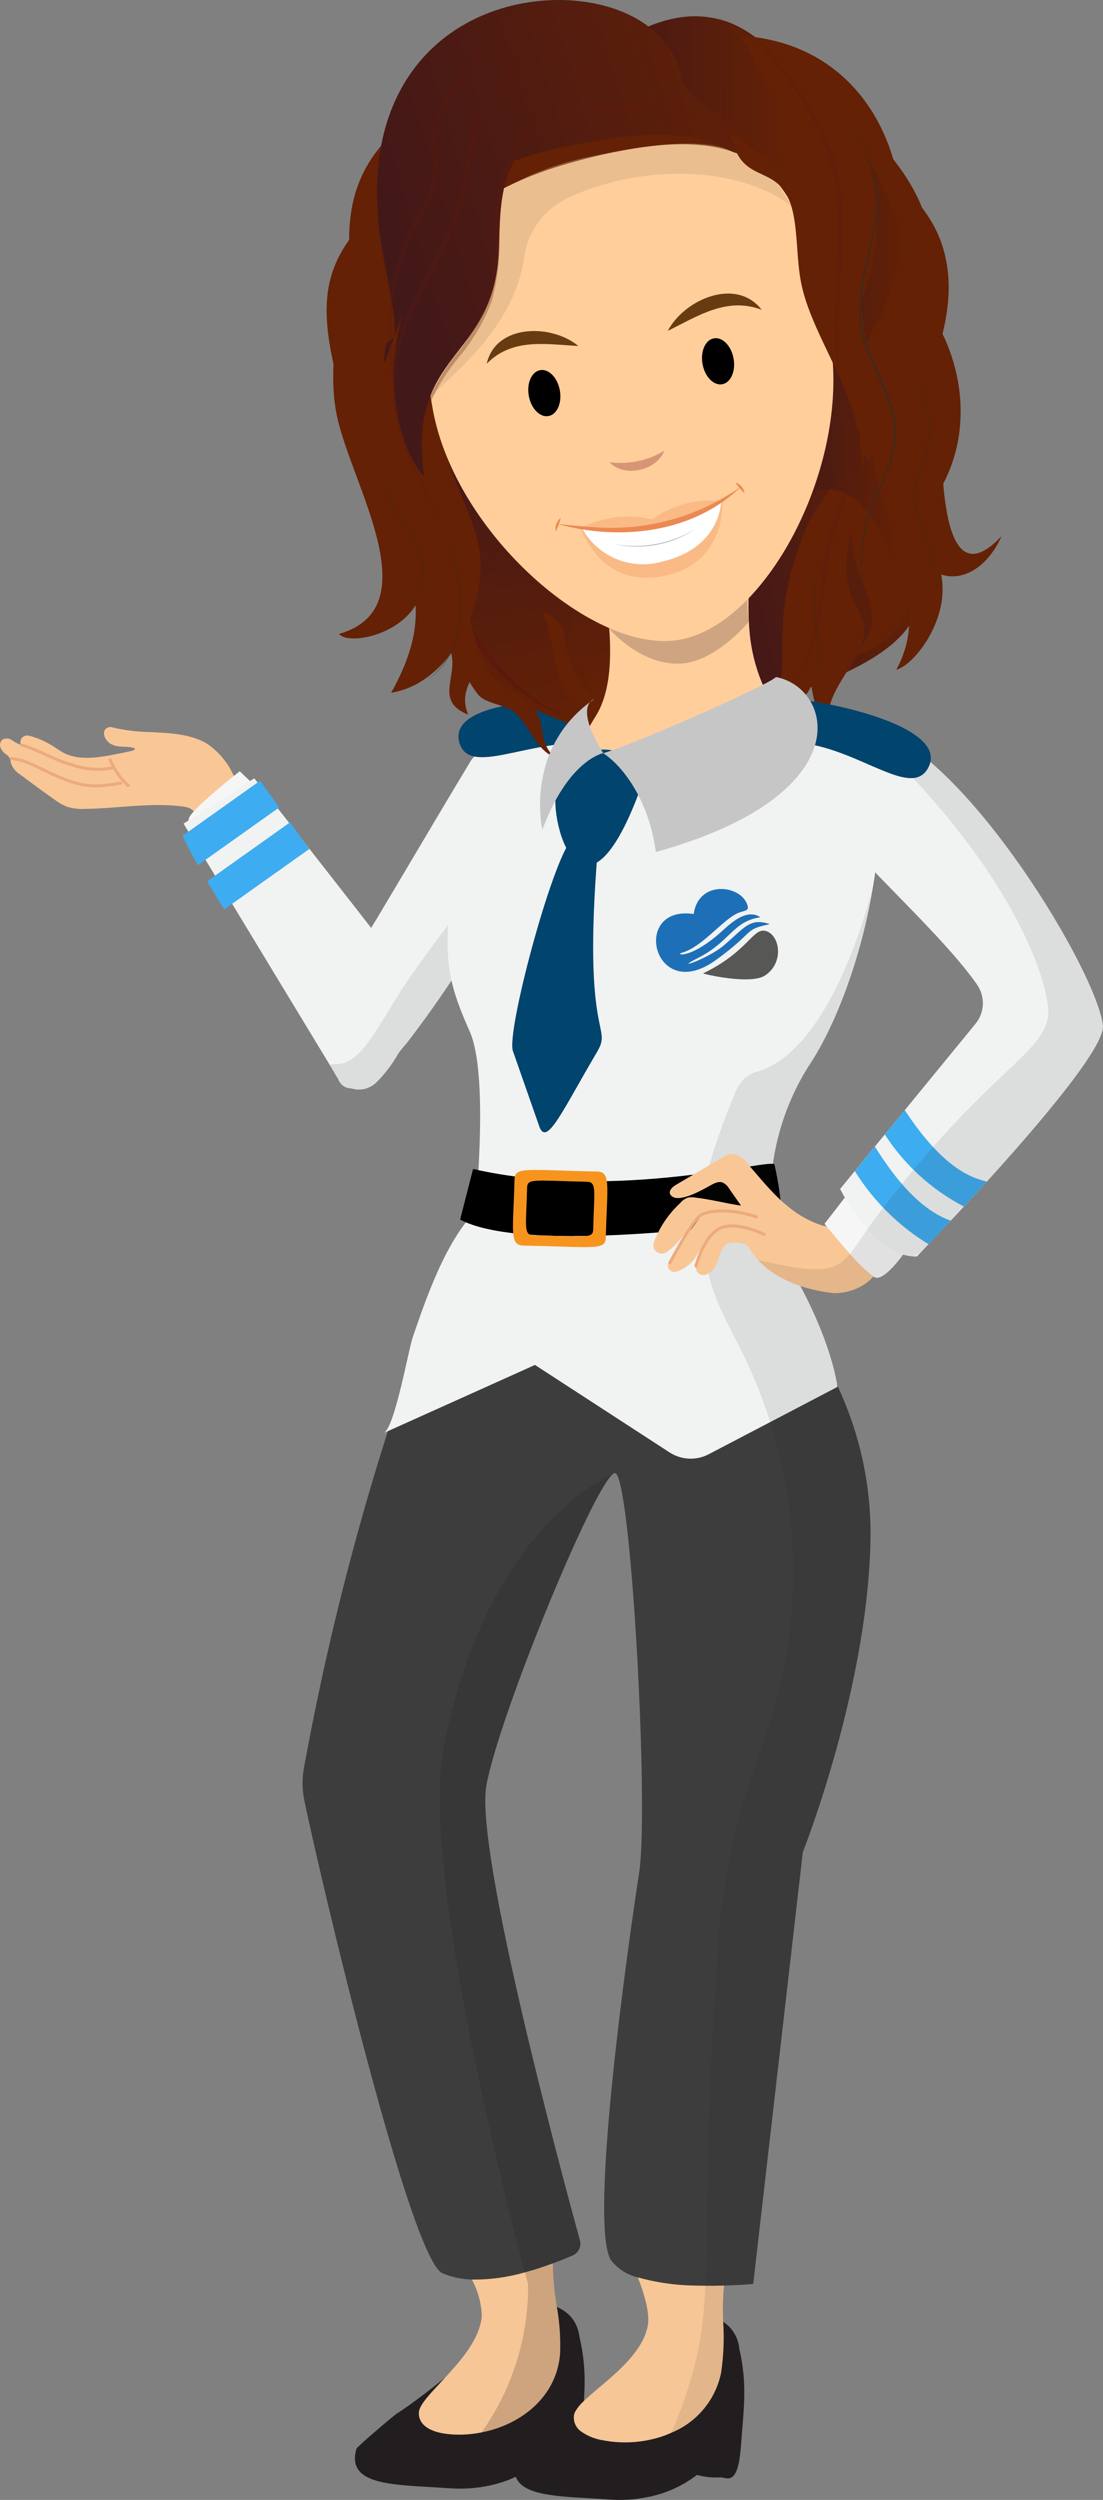
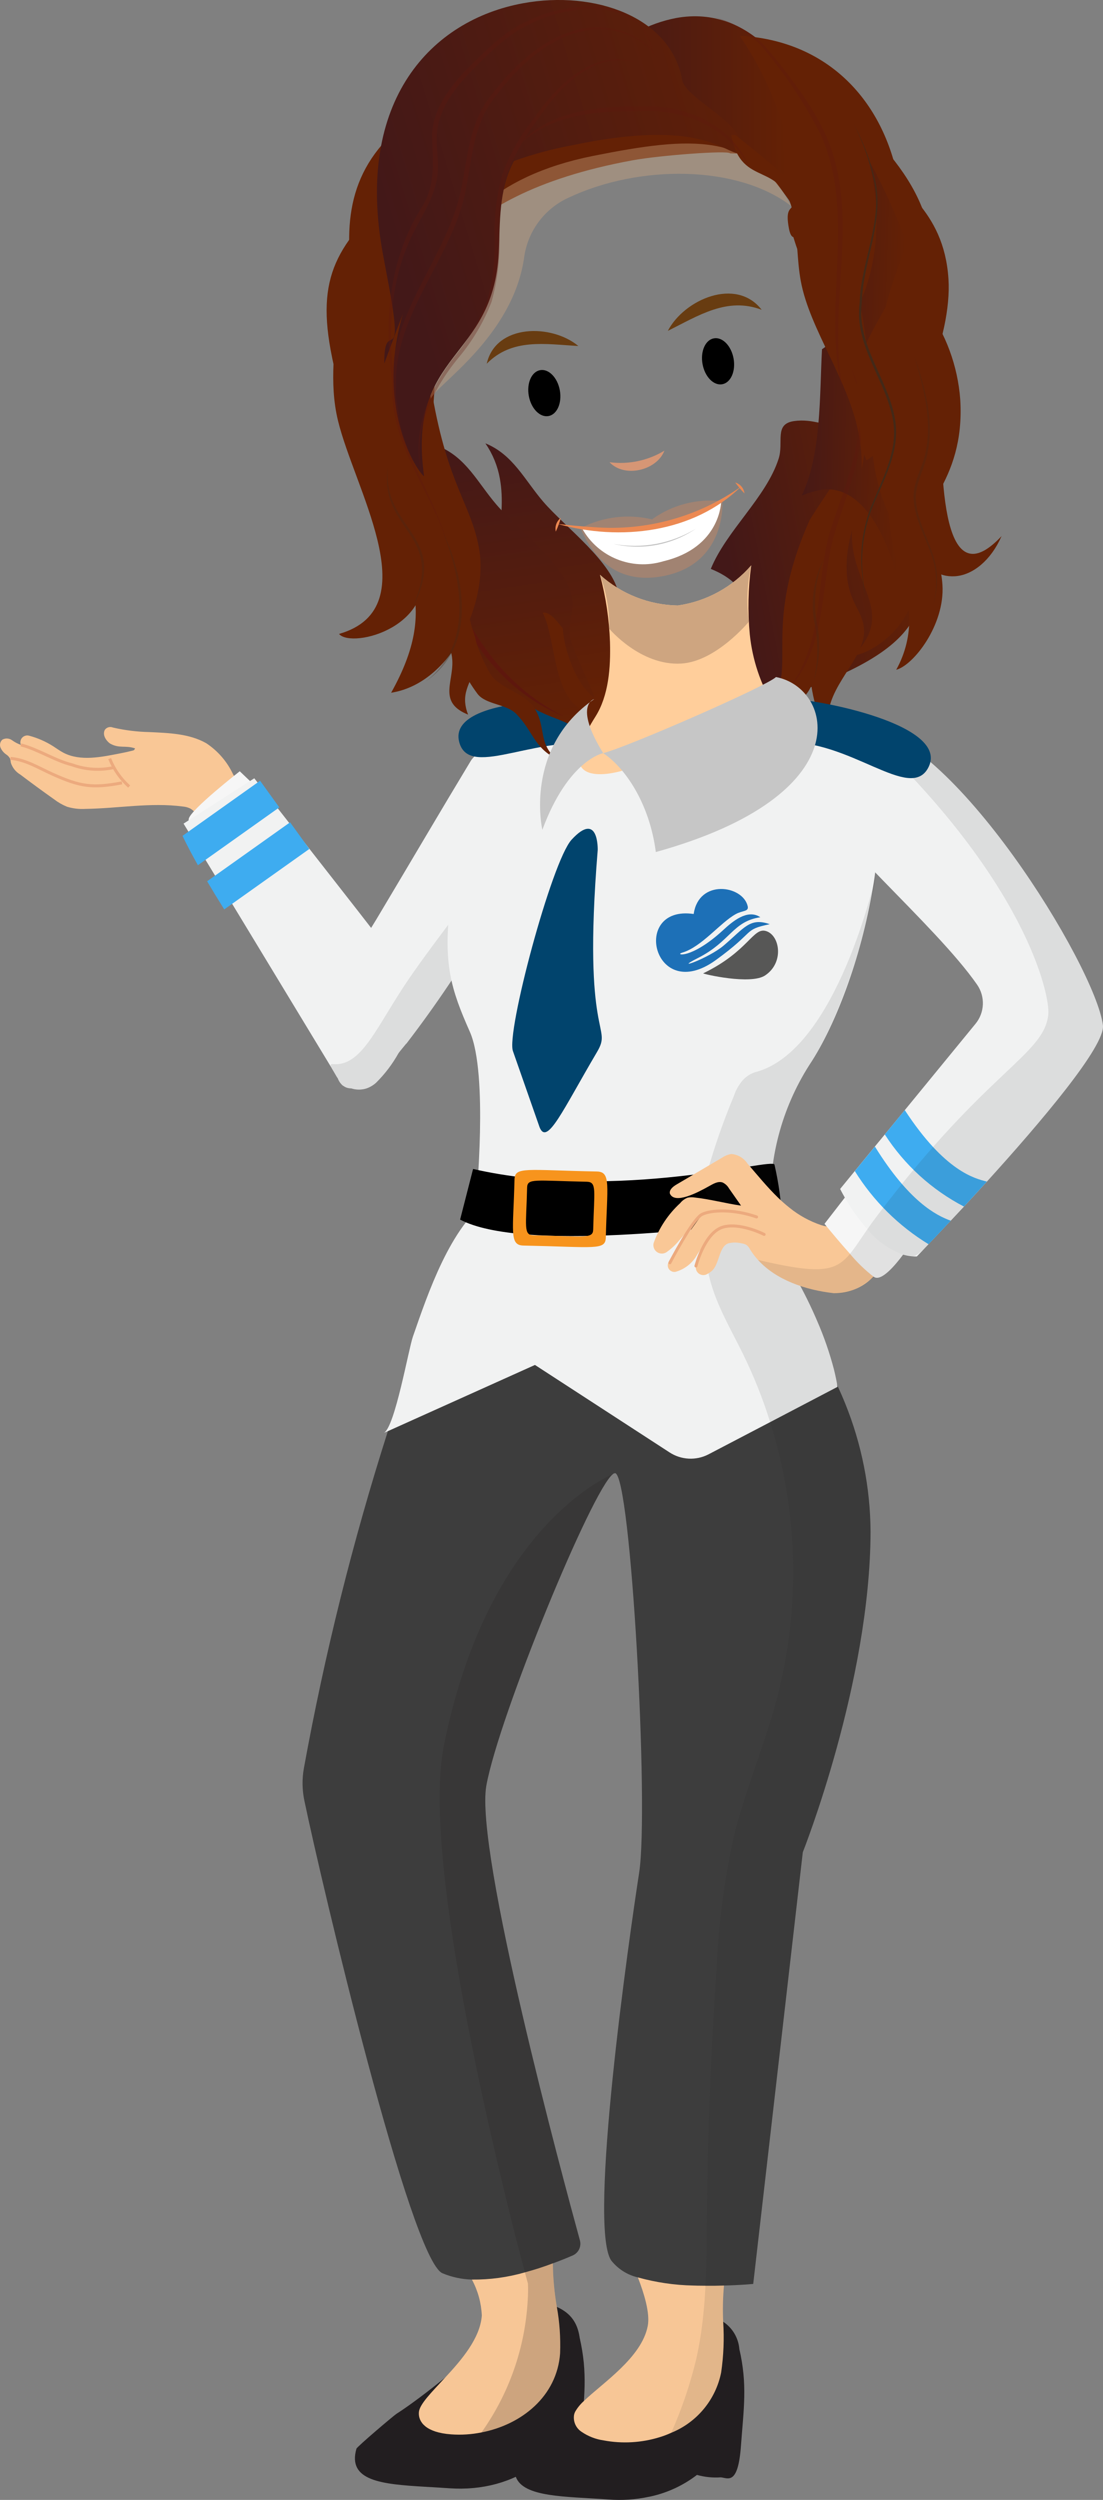
<svg xmlns="http://www.w3.org/2000/svg" version="1.1" id="Layer_1" x="0px" y="0px" viewBox="0 0 119.082 269.784" style="enable-background:new 0 0 119.082 269.784;">
  <rect x="0" y="0" width="119.082" height="269.784" fill="#808080" stroke="none" />
  <style type="text/css">
	.st0{fill:#221E20;}
	.st1{fill:#F7C696;}
	.st2{fill:#3D3D3D;}
	.st3{fill:#F1F2F2;}
	.st4{opacity:0.1;fill:#231F20;enable-background:new    ;}
	.st5{opacity:0.2;fill:#231F20;enable-background:new    ;}
	.st6{fill:#F9C796;}
	.st7{fill:#F6F6F6;}
	.st8{fill:none;stroke:#ECAA7E;stroke-width:0.322;stroke-miterlimit:10;}
	.st9{fill:#3EACF0;}
	.st10{fill:#F7941D;}
	.st11{fill:#01446D;}
	.st12{fill:#0070BF;}
	.st13{fill:url(#SVGID_1_);}
	.st14{fill:url(#SVGID_00000036970920934321523040000014363418506403318681_);}
	.st15{fill:url(#SVGID_00000072970657065025260520000001565301132710449844_);}
	.st16{fill:#5E170D;}
	.st17{fill:#642105;}
	.st18{opacity:0.3;}
	.st19{fill:#432918;}
	.st20{fill:#FFCE9B;}
	.st21{fill:#CEA580;}
	.st22{fill:url(#SVGID_00000034071618266842808470000008330510642304529066_);}
	.st23{fill:url(#SVGID_00000152986028592095570870000013257426906409710241_);}
	.st24{opacity:0.4;fill:#CEA580;enable-background:new    ;}
	.st25{fill:#D69675;}
	.st26{opacity:0.3;fill:#EC8952;enable-background:new    ;}
	.st27{fill:#FFFFFF;}
	.st28{fill:#EC8952;}
	.st29{fill:#C4C4C4;}
	.st30{fill:#683C11;}
	.st31{fill:url(#SVGID_00000159442805477864682360000008571998263749847717_);}
	.st32{fill:#C6C6C6;}
	.st33{fill:#1D70B7;}
	.st34{fill:#575756;}
	.st35{fill:none;stroke:#ECAA7E;stroke-width:0.322;stroke-linecap:round;stroke-linejoin:round;}
</style>
  <g>
    <g id="Layer_1_00000059293012591655633740000010023837974590485897_">
      <path class="st0" d="M45.86,268.363c0.844,0.046,1.733,0.096,2.621,0.16&#13;&#10;   c7.088,0.514,13.411-3.595,13.975-11.379c0.278-3.833,0.776-6.802-2.337-8.188&#13;&#10;   c-1.003-0.407-2.066-0.65-3.146-0.719c-0.162-0.027-0.339-0.039-0.517-0.052&#13;&#10;   c-3.522-0.255-2.536,2.553-6.079,6.09c-0.177,0.181-0.264,0.561-0.412,0.759&#13;&#10;   c-0.555,0.466-1.219,1.012-1.929,1.571c-1.707,1.379-3.691,2.901-5.236,3.89&#13;&#10;   c-0.28,0.173-4.258,3.544-4.319,3.763C37.485,267.742,41.223,268.087,45.86,268.363z" />
      <path class="st0" d="M62.574,252.254c0.905,3.899,0.475,6.486,0.184,10.49&#13;&#10;   c-0.315,4.351-1.438,3.451-2.182,3.397c-0.865,0.06-1.734-0.03-2.569-0.267&#13;&#10;   c-1.795-0.93,3.491-5.992,3.911-11.792C61.998,252.99,62.528,253.349,62.574,252.254z" />
      <path class="st0" d="M79.691,258.36c-0.147,3.414-1.769,6.596-4.444,8.722&#13;&#10;   c-1.456,1.12-3.138,1.909-4.93,2.311c-0.088,0.018-0.176,0.043-0.27,0.055&#13;&#10;   c-1.423,0.305-2.882,0.403-4.333,0.291c-4.689-0.34-9.213-0.217-10.027-2.45&#13;&#10;   c-0.183-0.597-0.172-1.236,0.034-1.826c0.879-0.878,1.806-1.708,2.775-2.486&#13;&#10;   c0.771-0.661,1.44-1.205,1.55-1.278c0.538-0.344,1.136-0.758,1.749-1.201&#13;&#10;   c0.098-0.073,0.196-0.147,0.294-0.22c0.306-0.219,0.607-0.45,0.921-0.687&#13;&#10;   c1.523-1.156,3.059-2.41,4.19-3.341c0.157-0.205,0.227-0.577,0.413-0.761&#13;&#10;   c3.543-3.536,2.561-6.35,6.076-6.095c0.35,0.025,0.669,0.061,0.981,0.102&#13;&#10;   c0.426,0.052,0.85,0.126,1.269,0.222c0.757,0.152,1.481,0.436,2.138,0.841&#13;&#10;   c0.994,0.654,1.635,1.727,1.741,2.912C79.935,255.1,79.893,256.738,79.691,258.36z" />
      <path class="st0" d="M75.244,267.084c0.835,0.235,1.704,0.324,2.569,0.263&#13;&#10;   c0.743,0.054,1.866,0.955,2.182-3.396c0.29-4,0.722-6.587-0.18-10.481&#13;&#10;   c-0.049,1.087-0.581,0.726-0.66,1.819C78.735,261.088,73.449,266.152,75.244,267.084z" />
      <path class="st1" d="M45.222,260.329c-0.075,1.036,0.749,2.182,3.487,2.38&#13;&#10;   c1.095,0.079,2.197,0.009,3.273-0.209c4.3-0.834,8.15-3.872,8.488-8.534&#13;&#10;   c0.063-1.677-0.054-3.357-0.351-5.009c-0.27-1.553-0.415-3.126-0.433-4.702&#13;&#10;   c0.002-0.238,0.02-0.475,0.037-0.711c0.043-0.544,0.122-1.085,0.236-1.619&#13;&#10;   c-0.058-0.227-0.171-0.518-0.393-0.534c-0.623-0.03-2.182-0.069-3.91-0.031&#13;&#10;   c-3.053,0.046-6.67,0.275-6.722,1c0.74,1.174,1.412,2.39,2.012,3.642&#13;&#10;   c0.647,1.198,1.013,2.526,1.072,3.886c-0.178,2.456-2.192,4.795-3.983,6.718&#13;&#10;   C46.599,258.167,45.285,259.456,45.222,260.329z" />
      <path class="st1" d="M77.858,256.028c-0.587,2.938-2.612,5.385-5.389,6.51&#13;&#10;   c-0.402,0.186-0.816,0.343-1.239,0.472c-1.962,0.609-4.042,0.729-6.061,0.351&#13;&#10;   c-0.858-0.123-1.676-0.442-2.391-0.933c-0.606-0.398-0.919-1.116-0.8-1.831&#13;&#10;   c0.023-0.111,0.06-0.218,0.11-0.319c0.252-0.437,0.572-0.831,0.949-1.167&#13;&#10;   c2.02-1.954,6.252-4.693,6.895-8.106c0.266-1.371-0.405-3.538-1.066-5.235&#13;&#10;   c-0.568-1.45-1.136-2.572-1.134-2.596c0.152-0.823,4.987-0.448,8.185-0.08&#13;&#10;   c0.122,0.015,0.245,0.03,0.361,0.045c0.962,0.113,1.732,0.224,2.141,0.291&#13;&#10;   c0.207,0.04,0.29,0.348,0.317,0.567c-0.177,0.523-0.317,1.058-0.419,1.6&#13;&#10;   c-0.068,0.347-0.118,0.696-0.156,1.051l-0,0.006c-0.117,1.298-0.146,2.602-0.085,3.904&#13;&#10;   C78.196,252.384,78.123,254.217,77.858,256.028z" />
      <path class="st2" d="M86.672,199.884l-5.354,46.591c0,0-1.3,0.128-3.151,0.173l-0.006-0&#13;&#10;   c-0.619,0.023-1.287,0.03-1.997,0.022c-0.296-0.003-0.593-0.006-0.901-0.01&#13;&#10;   c-0.147-0.011-0.278-0.002-0.425-0.012c-2.019-0.041-4.026-0.336-5.972-0.878l-0.006-0&#13;&#10;   c-1.145-0.269-2.163-0.92-2.887-1.846c-2.491-3.813,1.939-34.762,3.032-41.836&#13;&#10;   c1.081-7.075-0.9-42.986-2.602-43.109c-0.016,0.001-0.031,0.006-0.044,0.015&#13;&#10;   c-0.064,0.003-0.125,0.03-0.172,0.074c-2.243,1.623-12.305,26.079-13.679,33.614&#13;&#10;   c-1.272,7.061,8.238,42.307,10.095,49.076c0.191,0.664-0.14,1.367-0.774,1.643&#13;&#10;   c-0.549,0.238-1.287,0.543-2.143,0.851c-0.989,0.375-1.996,0.7-3.017,0.974&#13;&#10;   c-1.859,0.537-3.786,0.799-5.721,0.778c-1.093-0.03-2.172-0.261-3.181-0.682&#13;&#10;   c-3.46-1.529-13.02-41.955-14.9-50.969c-0.254-1.182-0.271-2.404-0.048-3.593&#13;&#10;   c2.237-12.287,5.262-24.417,9.057-36.315l0-0.006l0.012,0.001&#13;&#10;   c2.226-6.683,4.799-12.853,7.622-17.121c5.702-8.606,15.366-7.535,22.721-4.945&#13;&#10;   c1.463,0.52,2.831,1.089,4.061,1.666c0.084,0.037,0.174,0.074,0.257,0.117&#13;&#10;   c0.878,0.409,1.665,0.806,2.385,1.186c1.445,0.772,2.509,1.43,3.011,1.75&#13;&#10;   c0.224,0.152,0.343,0.216,0.343,0.216s0.23,0.239,0.647,0.702&#13;&#10;   c0.149,0.159,0.325,0.37,0.52,0.587c0.251,0.29,0.506,0.605,0.796,0.953&#13;&#10;   c0.137,0.158,0.273,0.329,0.408,0.505c0.085,0.111,0.174,0.235,0.259,0.346&#13;&#10;   c0.463,0.596,0.946,1.273,1.461,2.009c0.431,0.612,0.86,1.267,1.283,1.983&#13;&#10;   c0.532,0.842,1.066,1.745,1.576,2.715c0.391,0.745,0.767,1.514,1.142,2.319&#13;&#10;   c0.006,0.007,0.006,0.018-0.001,0.024c-0,0-0,0-0.001,0&#13;&#10;   c0.304,0.665,0.601,1.341,0.878,2.028c1.773,4.385,2.7,9.065,2.731,13.794&#13;&#10;   C93.953,181.583,86.672,199.884,86.672,199.884z" />
      <path class="st3" d="M90.416,149.667l-6.665,3.489l-0.603,0.315l-6.677,3.488&#13;&#10;   c-1.331,0.681-2.925,0.598-4.179-0.216l-14.537-9.442l-15.868,7.14&#13;&#10;   c-0.005,0-0.009,0.002-0.013,0.005c-0.064,0.026-0.345,0.154-0.427,0.185&#13;&#10;   c1.188-0.624,2.663-9.048,3.131-10.386c1.663-4.784,4.007-11.737,8.185-14.826&#13;&#10;   c1.769-1.186,3.627-2.232,5.558-3.131c1.346-0.811,2.799-1.432,4.316-1.843&#13;&#10;   c1.151-0.195,2.324-0.228,3.485-0.099c3.881,0.301,7.705,1.12,11.369,2.436&#13;&#10;   c0.811,0.346,1.525,0.885,2.079,1.572c1.281,1.66,2.469,3.39,3.559,5.181&#13;&#10;   c2.026,2.813,3.736,5.842,5.097,9.03c0.742,1.703,1.35,3.461,1.818,5.259&#13;&#10;   c0.185,0.773,0.294,1.318,0.335,1.606c0.006,0.007,0.006,0.018-0.001,0.024&#13;&#10;   c-0,0-0,0-0.001,0C90.394,149.525,90.408,149.596,90.416,149.667z" />
      <path class="st4" d="M86.672,199.884l-5.354,46.591c0,0-1.3,0.128-3.151,0.173l-0.006-0&#13;&#10;   l-0,0.006c-0.117,1.298-0.146,2.602-0.085,3.904c0.994,0.654,1.635,1.727,1.741,2.912&#13;&#10;   c0.119,1.63,0.076,3.268-0.126,4.89c-0.147,3.414-1.769,6.596-4.444,8.722&#13;&#10;   c-1.456,1.12-3.138,1.909-4.93,2.311c-0.088,0.018-0.176,0.043-0.27,0.055&#13;&#10;   c-0.214-0.121-0.426-0.259-0.632-0.404c1.058-2.147,2.109-4.301,3.054-6.506&#13;&#10;   c1.148-2.582,2.056-5.264,2.712-8.013c0.349-1.585,0.602-3.191,0.756-4.807&#13;&#10;   c0.111-1.017,0.178-2.032,0.227-3.048c0.06-1.175,0.098-2.353,0.114-3.531&#13;&#10;   c0.022-1.32,0.031-2.642,0.04-3.957c0.083-8.988,0.435-17.965,1.056-26.931&#13;&#10;   c0.215-4.717,0.832-9.407,1.844-14.019c1.223-5.02,3.286-9.8,4.624-14.793&#13;&#10;   c2.604-9.854,2.364-20.244-0.694-29.967c-0.801-2.566-1.802-5.065-2.992-7.475&#13;&#10;   c-1.276-2.588-2.774-5.106-3.505-7.896c-0.355-1.322-0.477-2.696-0.361-4.06&#13;&#10;   c0.106-1.526,0.661-2.986,1.595-4.196c0.472-0.589,1.041-1.093,1.683-1.49&#13;&#10;   c1.281,1.66,2.469,3.39,3.559,5.181c2.026,2.813,3.736,5.842,5.097,9.03&#13;&#10;   c0.742,1.703,1.35,3.461,1.818,5.259c0.185,0.773,0.294,1.318,0.335,1.606&#13;&#10;   c0.006,0.007,0.006,0.018-0.001,0.024c-0,0-0,0-0.001,0&#13;&#10;   c0.304,0.665,0.601,1.341,0.878,2.028c1.773,4.385,2.7,9.065,2.731,13.794&#13;&#10;   C93.953,181.583,86.672,199.884,86.672,199.884z" />
      <path class="st5" d="M45.86,268.363c0.844,0.046,1.733,0.096,2.621,0.16&#13;&#10;   c7.088,0.514,13.411-3.595,13.975-11.379c0.278-3.833,0.776-6.802-2.337-8.188&#13;&#10;   c-0.27-1.553-0.415-3.126-0.433-4.702c0.856-0.31,1.592-0.614,2.145-0.856&#13;&#10;   c0.631-0.277,0.962-0.977,0.773-1.64c-1.86-6.769-11.37-42.016-10.099-49.079&#13;&#10;   c1.379-7.531,11.438-31.988,13.682-33.61c-1.72,0.753-13.76,6.768-18.267,29.336&#13;&#10;   c-2.289,11.467,4.716,41.043,7.736,52.954c0.429,1.667,0.78,2.987,1.014,3.867&#13;&#10;   c0.21,0.789,0.329,1.214,0.329,1.214c0.024,0.599,0.015,1.2-0.026,1.798&#13;&#10;   c-0.281,5.13-2.012,10.075-4.991,14.261C50.31,264.806,48.236,266.792,45.86,268.363z" />
      <path class="st6" d="M22.255,80.199c-1.825-1.032-4.018-1.094-6.113-1.195&#13;&#10;   c-1.328-0.027-2.65-0.191-3.945-0.489c-0.316-0.135-0.685-0.03-0.882,0.252&#13;&#10;   c-0.346,0.688,0.381,1.37,0.587,1.484c0.997,0.554,1.594,0.152,2.678,0.509&#13;&#10;   c-0.108,0.205-0.069,0.194-0.298,0.253c-0.436,0.111-0.876,0.204-1.317,0.29&#13;&#10;   c-1.953,0.377-4.278,0.899-6.13-0.078c-0.379-0.2-0.724-0.456-1.085-0.687&#13;&#10;   c-0.806-0.514-1.686-0.9-2.611-1.144c-0.393-0.11-0.802,0.119-0.912,0.513&#13;&#10;   c-0.043,0.154-0.035,0.319,0.023,0.468l0.005,0.011c-0.344-0.123-0.669-0.294-0.965-0.51&#13;&#10;   c-0.305-0.216-0.707-0.238-1.033-0.057c-0.242,0.216-0.322,0.562-0.199,0.862&#13;&#10;   c0.126,0.292,0.331,0.542,0.592,0.724c0.183,0.115,0.333,0.274,0.437,0.463&#13;&#10;   c0.043,0.145,0.07,0.294,0.082,0.445c0.17,0.534,0.531,0.986,1.014,1.27&#13;&#10;   c1.197,0.906,2.409,1.793,3.635,2.66c0.432,0.334,0.907,0.608,1.412,0.815&#13;&#10;   c0.646,0.197,1.321,0.276,1.995,0.235c3.512-0.049,7.036-0.717,10.518-0.256&#13;&#10;   c0.27,0.022,0.534,0.092,0.78,0.207c0.329,0.176,0.567,0.499,0.91,0.646&#13;&#10;   c0.525,0.144,1.087,0.062,1.549-0.227c0.533-0.252,1.053-0.531,1.558-0.836&#13;&#10;   c1.331-0.806,1.348-2.061,0.619-3.275C24.518,82.186,23.513,81.026,22.255,80.199z" />
      <path class="st7" d="M27.733,84.995l-1.849-1.762c0,0-5.272,4.112-5.504,5.12s2.441,4.38,2.441,4.38&#13;&#10;   L27.733,84.995z" />
      <path class="st3" d="M62.927,79.537l-3.883,8.359c0,0-1.996,3.993-4.936,9.105&#13;&#10;   c-0.154,0.263-0.417,0.724-0.768,1.338c-0.017,0.017-0.025,0.042-0.022,0.066&#13;&#10;   c-0.197,0.351-0.439,0.724-0.68,1.163c-0.022,0.022-0.022,0.066-0.044,0.088&#13;&#10;   c-2.616,4.477-5.511,8.785-8.666,12.9c-0.012,0.012-0.02,0.027-0.022,0.044&#13;&#10;   c-0.022,0.022-0.044,0.022-0.066,0.044c-0.263,0.329-0.548,0.658-0.79,0.965&#13;&#10;   c-1.755,2.018-3.379,3.466-4.629,3.774c-0.165,0.043-0.334,0.065-0.505,0.066h-0.022&#13;&#10;   c-0.283,0.008-0.56-0.077-0.79-0.241c-0.044-0.022-0.066-0.044-0.11-0.066&#13;&#10;   c-0.253-0.224-0.443-0.512-0.548-0.834c0,0-0.044,0-0.022-0.022c-0.044-0.088-0.088-0.198-0.132-0.307&#13;&#10;   c-0.147-0.372-0.272-0.753-0.373-1.141c-1.019-3.036-0.725-6.36,0.812-9.17&#13;&#10;   c1.119-1.821,2.238-3.664,3.335-5.529c0.373-0.592,0.724-1.185,1.075-1.777&#13;&#10;   c3.225-5.397,6.428-10.86,9.675-16.235C52.528,79.273,62.927,79.537,62.927,79.537z" />
      <path class="st8" d="M1.133,81.844c1.621,0.127,3.057,1.036,4.539,1.702&#13;&#10;   c2.974,1.338,4.291,1.547,7.495,0.938" />
      <path class="st8" d="M2.254,80.386c1.861,0.477,3.668,1.695,5.534,2.153&#13;&#10;   c1.459,0.529,3.039,0.627,4.551,0.281" />
      <path class="st8" d="M11.838,81.865c0.46,1.155,1.181,2.188,2.106,3.019" />
      <path class="st3" d="M45.727,107.333c-0.324,1.058-0.705,2.098-1.141,3.115&#13;&#10;   c-0.154,0.395-0.351,0.812-0.548,1.229c-0.002,0.017-0.009,0.033-0.022,0.044&#13;&#10;   c-0.032,0.075-0.069,0.149-0.11,0.219c-0.263,0.548-0.548,1.119-0.856,1.667&#13;&#10;   c-0.659,1.195-1.486,2.288-2.457,3.247c-0.306,0.274-0.664,0.483-1.053,0.614&#13;&#10;   c-0.427,0.131-0.879,0.153-1.316,0.066c-0.105-0.019-0.208-0.048-0.307-0.088h-0.022&#13;&#10;   c-0.607-0.188-1.123-0.595-1.448-1.141c0,0-0.044,0-0.022-0.022c-0.041-0.026-0.071-0.065-0.088-0.11&#13;&#10;   l-0.373-0.636l-0.132-0.219c0-0.022-0.022-0.044-0.044-0.088l-15.971-26.348l7.635-4.892l11.167,14.282&#13;&#10;   l1.448,1.865l3.159,4.015l1.031,1.316L45.727,107.333z" />
      <path class="st9" d="M30.153,87.131l-8.786,6.24c-0.638-1.135-1.202-2.204-1.664-3.169l8.375-5.947&#13;&#10;   L30.153,87.131z" />
      <path class="st9" d="M33.393,91.618l-9.183,6.524c-0.647-1.031-1.269-2.054-1.848-3.038l8.956-6.362&#13;&#10;   L33.393,91.618z" />
      <path class="st4" d="M55.314,89.563c-0.022,2.457-1.053,6.121-2.677,10.004&#13;&#10;   c-0.022,0.022-0.022,0.066-0.044,0.088c-2.616,4.477-5.511,8.785-8.666,12.9&#13;&#10;   c-0.012,0.012-0.02,0.027-0.022,0.044c-0.022,0.022-0.044,0.022-0.066,0.044&#13;&#10;   c-0.263,0.329-0.548,0.658-0.79,0.965c-0.659,1.195-1.486,2.288-2.457,3.247&#13;&#10;   c-0.306,0.274-0.664,0.483-1.053,0.614c-0.427,0.131-0.879,0.153-1.316,0.066&#13;&#10;   c-0.105-0.019-0.208-0.048-0.307-0.088h-0.022c-0.283,0.008-0.56-0.077-0.79-0.241&#13;&#10;   c-0.044-0.022-0.066-0.044-0.11-0.066c-0.253-0.224-0.443-0.512-0.548-0.834c0,0-0.044,0-0.022-0.022&#13;&#10;   c-0.041-0.026-0.071-0.065-0.088-0.11l-0.373-0.636l-0.132-0.219c0-0.022-0.022-0.044-0.044-0.088&#13;&#10;   c-0.066-0.154-0.241-0.417,0.132-0.395c3.203,0.285,4.695-4.059,8.337-9.368&#13;&#10;   c0.11-0.132,0.198-0.285,0.307-0.439C48.162,99.874,52.286,95.069,55.314,89.563z" />
      <path class="st3" d="M94.341,95.183c-1.127,7.374-3.96,15.261-6.973,19.763&#13;&#10;   c-2.99,4.696-4.439,10.208-4.145,15.767c0.069,1.605-1.237-0.065-1.237-0.065&#13;&#10;   c-23.372,11.204-30.592-1.006-30.592-1.006s1.353-13.727-0.669-18.297&#13;&#10;   c-2.023-4.563-2.937-7.372-2.087-13.995s12.819-19.018,12.819-19.018&#13;&#10;   c7.346-7.01,24.691-5.111,30.695,1.119C94.989,82.4,95.351,88.578,94.341,95.183z" />
      <path d="M84.436,131.61c-7.259,0.887-28.082,3.525-34.761,0.007l1.399-5.465&#13;&#10;   c15.731,3.587,32.472-1.295,32.54-0.464C84.064,127.635,84.339,129.616,84.436,131.61z" />
      <path class="st10" d="M64.447,126.426c-7.738-0.158-8.867-0.55-8.901,0.881&#13;&#10;   c-0.134,5.54-0.589,7.077,0.959,7.109c7.738,0.158,8.867,0.55,8.901-0.881&#13;&#10;   C65.539,127.994,65.994,126.457,64.447,126.426z M64.043,132.674c-0.025,1.04-0.851,0.751-6.441,0.637&#13;&#10;   c-1.116-0.023-0.794-0.969-0.694-5.144c0.025-1.04,0.851-0.751,6.441-0.637&#13;&#10;   C64.464,127.553,64.143,128.499,64.043,132.674z" />
      <path class="st11" d="M65.704,80.657c3.031,0.856,4.372-3.675,1.389-4.593&#13;&#10;   c-2.576-0.798-18.885-1.215-17.516,4.015C50.696,84.354,58.658,78.666,65.704,80.657z" />
      <path class="st12" d="M64.156,75.442c0,0,5.532-5.839,19.619-2.378c0,0-13.633,9.917-18.559,8.788&#13;&#10;   S62.407,76.295,64.156,75.442z" />
      <linearGradient id="SVGID_1_" gradientUnits="userSpaceOnUse" x1="-1165.637" y1="151.313" x2="-1186.26" y2="153.962" gradientTransform="matrix(-0.998 0.062 -0.062 -0.998 -1075.184 285.432)">
        <stop offset="0.005" style="stop-color:#431818" />
        <stop offset="1" style="stop-color:#642105" />
      </linearGradient>
      <path class="st13" d="M91.367,46.387c4.072,3.47,6.398,6.891,7.174,10.162&#13;&#10;   c2.008,8.465,2.901,13.471-16.012,19.294c-1.785-3.1-2.007-6.644-2.05-10.4&#13;&#10;   c-0.02-1.753-1.522-3.161-3.74-4.048c1.702-4.155,5.98-7.704,7.324-11.895&#13;&#10;   c0.573-1.786-0.517-3.741,1.657-4.057C87.742,45.148,89.472,46.017,91.367,46.387z" />
      <linearGradient id="SVGID_00000078020652079199233470000003085621293878188719_" gradientUnits="userSpaceOnUse" x1="-1145.396" y1="167.921" x2="-1147.907" y2="138.754" gradientTransform="matrix(-0.998 0.062 -0.062 -0.998 -1075.184 285.432)">
        <stop offset="0.005" style="stop-color:#431818" />
        <stop offset="1" style="stop-color:#642105" />
      </linearGradient>
      <path style="fill:url(#SVGID_00000078020652079199233470000003085621293878188719_);" d="M52.402,47.843&#13;&#10;   c0.79,1.145,1.324,2.446,1.566,3.816c0.81,4.424-1.112,9.157-0.276,13.725&#13;&#10;   c1.053,5.753,4.037,13.616,12.008,12.979c0.22-2.083,1.47-6.066,1.041-8.411&#13;&#10;   c-0.604-3.3,0.378-4.124,0.083-5.734c-0.653-3.568-5.815-7.331-8.17-10.072&#13;&#10;   C56.637,51.8,55.388,49.055,52.402,47.843z" />
      <linearGradient id="SVGID_00000149378500543712989350000015987983926409325501_" gradientUnits="userSpaceOnUse" x1="-1140.946" y1="168.061" x2="-1143.769" y2="135.278" gradientTransform="matrix(-0.998 0.062 -0.062 -0.998 -1075.184 285.432)">
        <stop offset="0.005" style="stop-color:#431818" />
        <stop offset="1" style="stop-color:#642105" />
      </linearGradient>
      <path style="fill:url(#SVGID_00000149378500543712989350000015987983926409325501_);" d="M59.941,77.507&#13;&#10;   c2.551,0.985,3.95,1.927,4.753,4.598c0.414-0.894,0.587-1.88,0.502-2.861&#13;&#10;   c-0.224-3.589-2.946-7.708-3.699-10.593c-0.089-2.019,0.514-2.808,0.274-4.116&#13;&#10;   c-0.653-3.568-5.815-7.331-8.17-10.072c-2.017-2.347-3.266-5.092-6.252-6.304&#13;&#10;   c0.79,1.145,1.324,2.446,1.566,3.816c0.81,4.424-1.112,9.157-0.276,13.725&#13;&#10;   C49.436,70.046,54.215,75.415,59.941,77.507z" />
      <path class="st16" d="M60.846,77.291c-7.082-2.827-11.847-9.851-13.311-17.176&#13;&#10;   c-0.326-2.472-0.783-4.924-1.37-7.347c0.96,2.322,1.202,4.859,1.77,7.261&#13;&#10;   C49.596,67.239,54.117,73.951,60.846,77.291z" />
      <path class="st17" d="M95.926,48.111c-1.972,3.964-4.801,9.008-4.504,13.761&#13;&#10;   c0.201,3.216,1.729,3.986,1.858,6.042c0.198,3.167-4.109,6.144-3.873,9.933&#13;&#10;   c0.025,0.378,0.085,0.753,0.18,1.12c-1.373-1.234-2.036-4.087-2.242-7.38&#13;&#10;   c-1.143-18.281,6.521-18.535,6.698-26.279" />
      <path class="st17" d="M45.396,47.886c1.79,8.413,0.759,19.797,6.152,26.985&#13;&#10;   c0.887,1.182,3.112,1.077,4.187,2.173c1.847,1.885,1.862,3.596,4.387,4.879&#13;&#10;   c-2.067-1.646-1.132-3.45-2.394-5.454c-1.136-1.804-3.88-2.105-4.888-3.901&#13;&#10;   c-4.527-8.064-1.104-16.583-8.642-26.8" />
      <path class="st17" d="M92.283,50.603c-1.041,2.034-1.94,4.137-2.692,6.295&#13;&#10;   c-1.018,3.122-2.197,7.637-1.996,10.866c0.071,1.136,0.253,2.275,0.32,3.352&#13;&#10;   c0.184,2.935-0.483,5.402-6.556,6.052c6.193-3.865,0.059-7.596,6.066-21.072&#13;&#10;   c1.692-2.711,3.682-5.366,5.089-8.106" />
      <path class="st17" d="M60.764,67.814c0.002,0.031,0.003,0.063,0.005,0.096&#13;&#10;   c0.171,2.738,2.164,7.992,4.849,7.824c1.014-0.168,1.904-0.77,2.438-1.648&#13;&#10;   c0.003,0.005,0.005,0.01,0.005,0.016c0.002,0.024-0.02,0.053-0.027,0.078l0.124-0.252&#13;&#10;   c-0.267,2.189-1.388,2.934-3.184,3.046c-5.495,0.344-4.687-7.507-6.379-10.85&#13;&#10;   c0.035-0.008,0.07-0.013,0.105-0.015C59.483,66.061,60.317,67.306,60.764,67.814z" />
      <path class="st17" d="M49.203,64.176c0.914,1.681,2.199,3.945,2.327,5.998&#13;&#10;   c0.153,2.449-1.437,3.608-1.313,5.593c0.035,0.465,0.143,0.922,0.321,1.353&#13;&#10;   c-1.514-0.606-1.96-1.404-2.018-2.322c-0.067-1.065,0.39-2.293,0.311-3.569&#13;&#10;   c-0.117-1.873-1.467-3.862-1.606-6.084c-0.109-1.738,0.385-3.534,0.417-5.277&#13;&#10;   C48.069,61.336,48.59,62.775,49.203,64.176z" />
      <path class="st17" d="M96.855,45.845c-0.647,2.114-0.942,4.32-0.874,6.529&#13;&#10;   c0.242,3.875,2.477,7.065,2.691,10.476c0.257,4.111-3.988,7.515-6.546,7.916&#13;&#10;   c1.645-1.664,2.111-3.081,2.025-4.464c-0.15-2.393-1.953-4.683-2.158-7.969&#13;&#10;   c-0.308-4.929,2.824-9.337,4.455-13.744" />
      <g class="st18">
        <path class="st19" d="M88.934,60.332c-0.851,2.059-1.127,4.311-0.8,6.515&#13;&#10;    c0.498,2.2,0.4,4.493-0.282,6.642c0.496-2.174,0.498-4.431,0.008-6.606&#13;&#10;    C87.523,64.641,87.898,62.35,88.934,60.332z" />
      </g>
      <path class="st17" d="M81.638,16.623c-0.96,0.019-1.861-0.061-2.807-0.07&#13;&#10;   c-0.187-0.351-7.603,0.21-10.51,0.742c-21.603,3.953-21.525,14.189-26.325,15.237&#13;&#10;   c3.231-10.083,11.64-17.646,22.008-19.794c1.129-0.208,2.271-0.332,3.418-0.372&#13;&#10;   C72.633,12.19,77.052,14.418,81.638,16.623z" />
      <path class="st17" d="M42.738,14.084c-5.688,5.171-5.624,11.351-4.317,18.494&#13;&#10;   c0.036,0.195,0.072,0.391,0.11,0.587c0.681-1.124,0.657-2.634,1.37-3.708&#13;&#10;   c2.716-4.086,5.26-7.041,4.494-11.227C44.091,16.762,43.53,15.358,42.738,14.084z" />
      <path class="st17" d="M37.124,34.556c-0.527,4.025-0.44,8.106,0.26,12.104&#13;&#10;   c2.042,11.161,7.236,12.021,9.973,15.406c0.757-0.887,0.832-2.513,0.459-4.552&#13;&#10;   C46.461,50.105,39.179,37.243,37.124,34.556z" />
      <path class="st20" d="M67.333,83.129c0,0,21.386,1.553,16.174-6.977c-1.409-2.346-2.282-4.974-2.559-7.696&#13;&#10;   c-0.234-2.48-0.181-4.978,0.159-7.446c-2.036,2.352-4.851,3.891-7.93,4.335&#13;&#10;   c-3.109-0.057-6.094-1.234-8.406-3.314c0.636,2.373,1,4.811,1.084,7.266&#13;&#10;   c0.077,2.7-0.125,5.757-1.582,8.057C58.878,85.871,67.333,83.129,67.333,83.129z" />
      <path class="st21" d="M65.775,67.849c0,0,3.383,4.035,7.793,3.759c3.768-0.236,7.277-4.514,7.277-4.514&#13;&#10;   c-0.284-2.027-0.195-4.09,0.262-6.085c-2.036,2.352-4.851,3.891-7.93,4.335&#13;&#10;   c-3.109-0.057-6.094-1.234-8.406-3.314C65.466,63.89,65.806,65.864,65.775,67.849z" />
      <linearGradient id="SVGID_00000110458971580254341010000015698237285565116596_" gradientUnits="userSpaceOnUse" x1="-1154.233" y1="200.915" x2="-1174.788" y2="199.74" gradientTransform="matrix(-0.998 0.062 -0.062 -0.998 -1075.184 285.432)">
        <stop offset="0.005" style="stop-color:#431818" />
        <stop offset="1" style="stop-color:#642105" />
      </linearGradient>
      <path style="fill:url(#SVGID_00000110458971580254341010000015698237285565116596_);" d="M68.747,3.46&#13;&#10;   c1.327-0.717,2.754-1.227,4.235-1.514c8.16-1.493,13.9,6.039,15.494,14.752&#13;&#10;   c0.772,4.218-0.426,3.258-1.793,7.139C76.536,7.9,70.18,14.571,70.408,10.823&#13;&#10;   c-0.058-1.129-0.251-2.246-0.574-3.329C69.618,6.114,69.253,4.761,68.747,3.46z" />
      <path class="st17" d="M79.864,3.859c9.515,0.515,15.55,6.998,17.158,15.786&#13;&#10;   c1.369,7.482-0.487,14.932-7.715,19.057c-0.013-0.062-0.025-0.124-0.036-0.186&#13;&#10;   c-0.143-0.78-0.17-1.586-0.312-2.377c0.235-0.131,0.249-0.597,0.13-1.247&#13;&#10;   c-0.657-2.342-1.458-4.641-2.399-6.884l-0,0.001c-0.414-0.264-0.875-1.932-1.038-2.421&#13;&#10;   c-0.23-0.053-0.385-0.416-0.486-0.971c-0.67-3.661,1.604-0.487,0.508-6.475&#13;&#10;   C84.759,13.027,82.78,8.161,79.864,3.859z" />
      <linearGradient id="SVGID_00000183928737662162979420000012151711446525094057_" gradientUnits="userSpaceOnUse" x1="-1173.491" y1="171.363" x2="-1185.53" y2="170.287" gradientTransform="matrix(-0.998 0.062 -0.062 -0.998 -1075.184 285.432)">
        <stop offset="0.005" style="stop-color:#431818" />
        <stop offset="1" style="stop-color:#642105" />
      </linearGradient>
      <path style="fill:url(#SVGID_00000183928737662162979420000012151711446525094057_);" d="M93.668,17.014&#13;&#10;   c0.28,0.911,0.497,1.841,0.649,2.782c1.051,6.398-0.414,14.428-5.572,17.893&#13;&#10;   c-0.266,4.93-0.056,11.405-2.193,15.79c0.199-0.073,0.398-0.146,0.598-0.219l0.001,0.001&#13;&#10;   l-0.265,0.086c0.491-0.184,0.996-0.331,1.51-0.439c5.532-1.135,8.618,7.821,9.061,12.978&#13;&#10;   c3.936-4.168,4.435-11.509,3.838-15.146c-0.712-4.338-3.544-6.086-4.072-9.299&#13;&#10;   c-0.61-3.715,2.035-7.504,0.941-14.163C97.521,23.543,95.978,20.02,93.668,17.014z" />
      <path class="st17" d="M43.535,19.804c-6.743,6.055-9.397,9.456-7.841,17.955&#13;&#10;   c2.023,11.058,6.862,13.325,8.178,19.48l-0.001,0c0.128,0.125,0.206,0.294,0.218,0.473&#13;&#10;   c0.017,0.091,0.029,0.182,0.044,0.263c0.004,0.023,0.009,0.045,0.013,0.066&#13;&#10;   c1.032-8.23,3.926-13.534,2.284-22.505c-0.845-4.62,2.615-6.021,1.745-10.777&#13;&#10;   C47.744,22.405,43.364,21.761,43.535,19.804z" />
      <path class="st17" d="M45.986,37.74c0.176,1.639,0.402,3.239,0.679,4.831&#13;&#10;   c1.729,9.942,4.221,11.835,5.065,16.69c0.978,5.622-2.832,14.215-9.212,15.446&#13;&#10;   c-0.096,0.018-0.193,0.036-0.291,0.053c2.702-4.826,2.961-8.111,2.44-11.104&#13;&#10;   c-0.459-2.64-1.525-5.055-2.054-8.101c-0.229-1.304-0.332-2.626-0.307-3.95&#13;&#10;   C42.41,46.172,44.63,42.577,45.986,37.74z" />
-       <path class="st20" d="M46.737,44.246c2.434,13.3,17.434,26.479,26.671,24.789&#13;&#10;   c9.599-1.757,18.598-19.327,16.165-32.627c-2.901-15.855-5.637-24.164-25.071-19.591&#13;&#10;   C46.758,20.992,43.836,28.392,46.737,44.246z" />
      <path class="st24" d="M64.071,16.817c10.548-2.098,17.122-2.626,21.366,5.43&#13;&#10;   c-5.871-4.501-16.475-4.475-24.002-0.937c-2.574,1.15-4.39,3.525-4.824,6.31&#13;&#10;   c-1.14,8.724-9.656,14.003-10.094,15.42C45.962,40.009,41.785,21.249,64.071,16.817z" />
      <path class="st25" d="M71.733,48.632c-0.83,2.151-4.317,2.971-5.928,1.249&#13;&#10;   C67.865,50.149,69.956,49.709,71.733,48.632z" />
      <ellipse transform="matrix(0.984 -0.18 0.18 0.984 -6.674 11.267)" cx="58.746" cy="42.409" rx="1.701" ry="2.517" />
      <path class="st26" d="M77.993,54.06c0,0,0.51,6.668-6.217,8.076c-5.006,1.047-7.698-1.839-9.102-5.14&#13;&#10;   C67.955,57.465,73.261,56.448,77.993,54.06z" />
      <path class="st26" d="M77.86,54.081c-2.614-0.289-5.244,0.391-7.389,1.912&#13;&#10;   c-0.091,0.063,0.007,0.079-0.096,0.053c-2.535-0.602-5.202-0.294-7.533,0.87&#13;&#10;   C62.841,56.917,71.63,58.46,77.86,54.081z" />
      <path class="st27" d="M77.86,54.081c0,0-0.003,5.01-6.266,6.494c-3.378,1.02-7.01-0.446-8.734-3.524&#13;&#10;   C62.86,57.051,70.865,58.007,77.86,54.081z" />
      <path class="st28" d="M80.023,52.495c-5.156,5.04-13.094,5.924-19.813,4.05&#13;&#10;   c1.254,0.133,2.638,0.273,3.904,0.346C69.768,57.33,75.397,55.775,80.023,52.495z" />
      <path class="st28" d="M80.376,53.246c-0.363-0.365-0.697-0.758-0.999-1.175&#13;&#10;   C79.917,52.223,80.312,52.688,80.376,53.246z" />
-       <path class="st28" d="M60.552,55.883c-0.142,0.51-0.325,1.007-0.548,1.487&#13;&#10;   C59.88,56.81,60.094,56.229,60.552,55.883z" />
+       <path class="st28" d="M60.552,55.883c-0.142,0.51-0.325,1.007-0.548,1.487&#13;&#10;   C59.88,56.81,60.094,56.229,60.552,55.883" />
      <path class="st29" d="M75.107,57.065c-2.595,1.764-5.811,2.357-8.864,1.634&#13;&#10;   C69.298,59.258,72.452,58.677,75.107,57.065z" />
      <path class="st30" d="M62.442,37.342c-3.621-0.213-7.169-0.863-9.895,1.912&#13;&#10;   C53.528,34.925,59.565,34.941,62.442,37.342z" />
      <path class="st30" d="M72.099,35.708c1.773-3.398,7.377-5.841,10.133-2.276&#13;&#10;   C78.513,32.024,75.435,34.045,72.099,35.708z" />
      <linearGradient id="SVGID_00000034064174000722864850000005235986983001970825_" gradientUnits="userSpaceOnUse" x1="-90.863" y1="156.153" x2="-43.516" y2="163.267" gradientTransform="matrix(0.989 -0.146 -0.146 -0.989 155.562 169.524)">
        <stop offset="0.005" style="stop-color:#431818" />
        <stop offset="1" style="stop-color:#642105" />
      </linearGradient>
      <path style="fill:url(#SVGID_00000034064174000722864850000005235986983001970825_);" d="M43.502,33.865&#13;&#10;   c-2.856,9.581,1.086,16.496,2.285,17.549c-1.886-13.602,7.475-12.425,8.054-24.138&#13;&#10;   c0.167-3.378-0.01-6.657,1.56-9.724c0.02-0.038,0.054-0.102,0.098-0.181&#13;&#10;   c2.05-0.738,4.156-1.306,6.299-1.698c14.027-2.956,16.328,0.892,18.116,0.911&#13;&#10;   c1.298-3.015-5.86-5.764-6.263-7.964c-1.249-6.824-9.471-9.681-17.178-8.27&#13;&#10;   C46.612,2.156,38.297,10.787,41.328,27.352c0.221,1.205,0.46,2.424,0.686,3.662&#13;&#10;   c1.668,9.116-0.596,3.029-0.52,8.214C42.202,37.267,42.867,35.487,43.502,33.865z" />
      <path class="st17" d="M79.341,14.53c0.014,0.086-0.401-0.014-0.385,0.07&#13;&#10;   c1.086,5.933,5.585,2.439,6.74,8.753c0.419,2.288,0.336,4.668,0.756,6.963&#13;&#10;   c0.966,5.281,5.196,10.691,6.285,16.643c0.226,1.227,0.322,2.474,0.287,3.721&#13;&#10;   c1.042-5.493,1.065-11.131,0.069-16.632C91.313,24.317,87.3,20.844,79.341,14.53z" />
      <g class="st18">
        <path class="st16" d="M91.86,39.644c2.954,6.145-0.038,12.221-1.819,18.124&#13;&#10;    c-1.232,4.439-0.905,9.377-2.935,13.652c-0.656,1.427-1.615,2.693-2.811,3.711&#13;&#10;    c1.125-1.07,2.004-2.373,2.573-3.818c1.848-4.353,1.438-9.136,2.66-13.683&#13;&#10;    c1.818-5.854,4.858-11.852,2.332-17.986L91.86,39.644z" />
        <path class="st16" d="M70.495,5.905c-0.973-6.332-9.029-5.536-13.353-3.275&#13;&#10;    c-2.433,1.143-4.341,3.124-6.247,5.026c-1.846,1.906-3.574,4.179-3.728,6.839&#13;&#10;    c-0.086,1.309,0.19,2.662,0.096,4.066c-0.195,2.822-2.042,5.072-3.098,7.559&#13;&#10;    c-2.767,6.252-2.123,13.362-0.866,19.915c-1.97-7.847-2.242-16.671,2.284-23.743&#13;&#10;    c1.519-2.503,1.12-5.044,1.053-7.83c0.183-2.839,2.006-5.196,3.911-7.142&#13;&#10;    c1.928-1.891,3.867-3.926,6.419-5.058c2.483-1.202,5.239-1.732,7.991-1.537&#13;&#10;    c2.68,0.291,5.403,2.345,5.537,5.18L70.495,5.905z" />
        <path class="st16" d="M71.312,6.97c-1.291-2.883-4.762-4.137-7.738-3.732&#13;&#10;    c-4.589,0.695-8.114,4.406-10.703,8.021c-1.692,2.6-1.933,5.761-2.494,8.755&#13;&#10;    c-1.263,7.669-7.834,13.588-7.623,21.606c-0.312,6.38,4.152,11.464,5.635,17.41&#13;&#10;    c-1.684-5.928-6.285-10.94-6.044-17.409c-0.329-8.054,6.211-14.075,7.534-21.702&#13;&#10;    c0.577-3.02,0.856-6.261,2.606-8.91c2.693-3.704,6.315-7.369,11.059-8.028&#13;&#10;    c3.042-0.33,6.543,1.037,7.768,3.989L71.312,6.97z" />
        <path class="st16" d="M91.259,43.231c-2.925-9.363,1.473-19.718-2.707-28.801&#13;&#10;    c-1.776-3.454-3.955-6.685-6.492-9.625c-1.397-1.358-3.09-2.373-4.946-2.965&#13;&#10;    c1.903,0.517,3.659,1.469,5.13,2.781c1.316,1.452,2.542,2.983,3.669,4.586&#13;&#10;    c1.184,1.57,2.214,3.25,3.078,5.017c4.34,9.177-0.173,19.491,2.268,29.006H91.259z" />
        <path class="st16" d="M69.263,6.961c-4.724-1.906-8.793,2.305-11.191,5.92&#13;&#10;    c-1.405,1.812-2.532,3.823-3.345,5.967c-0.602,2.211-0.872,4.499-0.801,6.789&#13;&#10;    c0.059,2.34-0.23,4.676-0.855,6.932c-0.845,2.184-2.044,4.214-3.548,6.009&#13;&#10;    c-2.936,3.548-4.999,8.034-3.966,12.708c-1.244-4.646,0.746-9.353,3.636-12.95&#13;&#10;    c1.439-1.784,2.592-3.781,3.417-5.919c0.594-2.213,0.858-4.502,0.784-6.792&#13;&#10;    c-0.055-2.341,0.24-4.676,0.874-6.93c0.832-2.188,2.005-4.231,3.474-6.053&#13;&#10;    c2.452-3.609,6.84-7.816,11.52-5.681L69.263,6.961z" />
        <path class="st16" d="M55.948,15.727c3.203-3.776,8.6-4.289,13.236-4.241&#13;&#10;    c4.801-0.276,9.913,2.039,11.782,6.666c-2.244-4.343-7.058-6.431-11.786-6.134&#13;&#10;    C64.545,11.935,59.439,12.307,55.948,15.727z" />
      </g>
      <path class="st17" d="M93.563,49.681c5.333-3.563,9.221-13.408,8.837-19.548&#13;&#10;   c-0.48-7.681-5.73-9.825-7.391-13.168c-0.219-0.054-0.441-0.096-0.663-0.14l0.051-0.003&#13;&#10;   c0.067,0.002,0.133-0.017,0.189-0.055l-0.112-0.059c2.297,3.251,3.245,5.983,3.395,8.378&#13;&#10;   c0.431,6.889-5.737,10.996-5.383,16.656C92.56,42.933,92.789,48.312,93.563,49.681z" />
      <path class="st17" d="M97.558,63.375c-0.848-2.589-1.396-5.266-1.634-7.979&#13;&#10;   c-0.241-3.851,0.622-7.125,2.477-12.021c0.134,2.194,0.036,4.338,0.171,6.499&#13;&#10;   c0.376,6.007,2.919,9.143,3.177,13.255c0.268,4.291-3.1,8.651-4.993,9.152&#13;&#10;   c0.984-1.759,1.47-3.752,1.407-5.767C98.078,65.449,97.876,64.396,97.558,63.375z" />
      <path class="st17" d="M85.326,5.768c5.883,6.597,14.702,12.041,15.286,21.385&#13;&#10;   c0.103,1.909-0.101,3.823-0.605,5.668C97.161,22.49,92.479,13.082,85.326,5.768z" />
      <path class="st17" d="M99.424,33.191c0.684,3.417,1.855,7.367,2.07,10.818&#13;&#10;   c0.089,1.423,0.071,4.162,0.247,6.963c0.275,4.397,1.024,8.946,3.405,8.797&#13;&#10;   c0.798-0.05,1.778-0.627,2.986-1.915c-1.146,2.623-3.116,4.214-5.032,4.334&#13;&#10;   c-3.687,0.231-5.101-4.296-5.368-8.568c-0.422-6.745,1.973-13.342,1.551-20.089&#13;&#10;   c-0.053-0.88-0.159-1.755-0.317-2.622" />
      <path class="st17" d="M99.963,33.069c2.154,2.936,3.439,6.418,3.707,10.049&#13;&#10;   c0.567,9.062-4.991,12.244-5.219,15.889c-2.811-2.763-4.101-7.015-4.394-11.702&#13;&#10;   c-0.289-7.64,1.228-15.241,4.428-22.185l0.601,0.111" />
      <path class="st17" d="M36.47,33.118c-0.255,4.063-0.985,8.147,0.022,12.286&#13;&#10;   c0.885,3.638,3.187,8.485,4.246,12.835c1.133,4.657,0.842,8.745-4.134,10.173&#13;&#10;   c1.34,1.648,11.148-0.785,8.749-8.494c-1.465-4.708-5.127-8.876-6.253-13.501&#13;&#10;   c-1.167-4.797-1.03-12.372-0.973-17.305" />
      <path class="st19" d="M92.14,13.318c1.052,1.958,1.845,4.044,2.361,6.205&#13;&#10;   c0.98,4.45-1.357,8.727-1.457,13.137c-0.577,4.643,2.867,8.223,3.592,12.622&#13;&#10;   c0.581,3.424-1.239,6.508-2.485,9.553c-0.798,2.066-1.16,4.274-1.063,6.487&#13;&#10;   c0.072,1.104,0.195,2.205,0.29,3.309c-0.117-1.101-0.263-2.201-0.358-3.306&#13;&#10;   c-0.151-2.228,0.183-4.462,0.98-6.547c1.209-3.027,3.007-6.092,2.407-9.462&#13;&#10;   c-0.774-4.329-4.232-8.03-3.592-12.667c0.129-4.424,2.488-8.656,1.554-13.1&#13;&#10;   c-0.471-2.165-1.22-4.259-2.228-6.231L92.14,13.318z" />
      <g class="st18">
        <path class="st19" d="M100.755,65.347c0.284-1.119,0.374-2.279,0.265-3.428&#13;&#10;    c-0.288-2.899-2.354-5.337-2.394-8.304c-0.01-1.776,1.076-3.321,1.337-5.031&#13;&#10;    c0.681-3.431-0.321-6.884-1.253-10.181c1.106,3.255,2.12,6.753,1.48,10.224&#13;&#10;    c-0.241,1.726-1.27,3.247-1.311,4.984c0.008,2.938,2.042,5.395,2.275,8.295&#13;&#10;    C101.219,63.067,101.084,64.231,100.755,65.347z" />
      </g>
      <g class="st18">
        <path class="st19" d="M41.887,50.328c-0.709,7.016,7.005,7.367,2.48,15.556&#13;&#10;    C48.418,57.453,40.756,57.459,41.887,50.328z" />
      </g>
      <g class="st18">
        <path class="st19" d="M47.822,57.411c2.473,5.156,3.595,12.474-1.883,16.141&#13;&#10;    C51.093,69.601,49.902,62.716,47.822,57.411z" />
      </g>
      <ellipse transform="matrix(0.984 -0.18 0.18 0.984 -5.75 14.586)" cx="77.497" cy="38.977" rx="1.701" ry="2.517" />
      <path class="st4" d="M87.367,114.946c-2.99,4.696-4.439,10.208-4.145,15.767&#13;&#10;   c-0.414,0.001-0.825-0.035-1.237-0.065c-1.222-0.095-2.447-0.192-3.673-0.291&#13;&#10;   c-1.067-0.174-1.929-0.964-2.195-2.012c-0.047-0.641,0.04-1.285,0.254-1.89&#13;&#10;   c0.79-2.785,1.747-5.52,2.865-8.191c0.164-0.504,0.41-0.979,0.726-1.405&#13;&#10;   c0.374-0.528,0.904-0.926,1.516-1.138c8.939-2.227,13.121-21.46,13.121-21.46&#13;&#10;   C93.471,101.634,90.381,110.444,87.367,114.946z" />
      <path class="st6" d="M95.414,135.692c-0.128,0.797-0.52,1.528-1.114,2.075&#13;&#10;   c-1.112,1.168-2.662,1.818-4.275,1.79c-3.064-0.339-6.235-1.428-8.191-3.59&#13;&#10;   c-0.321-0.35-0.608-0.731-0.857-1.137c-0.094-0.19-0.229-0.356-0.397-0.486&#13;&#10;   c-0.169-0.09-0.353-0.147-0.544-0.169c-0.467-0.116-0.956-0.113-1.421,0.008&#13;&#10;   c-1.021,0.371-0.931,2.274-1.786,2.99c-0.166,0.137-0.346,0.254-0.538,0.35&#13;&#10;   c-0.409,0.196-0.899,0.023-1.094-0.386c-0.077-0.162-0.1-0.344-0.063-0.52&#13;&#10;   c0.293-1.306,0.957-2.5,1.911-3.438c-0.763,0.752-1.422,1.601-1.962,2.526&#13;&#10;   c-0.509,0.75-1.266,1.297-2.138,1.544c-0.382,0.08-0.757-0.165-0.838-0.547&#13;&#10;   c-0.027-0.13-0.017-0.264,0.028-0.389c0.145-0.333,0.329-0.648,0.55-0.936&#13;&#10;   c1.037-1.444,2.075-2.889,3.112-4.333c-0.815,0.935-1.635,1.871-2.458,2.805&#13;&#10;   c-0.4,0.49-0.866,0.922-1.384,1.283c-0.422,0.277-0.988,0.159-1.265-0.263&#13;&#10;   c-0.141-0.215-0.185-0.478-0.121-0.727c0.593-1.644,1.576-3.12,2.863-4.302&#13;&#10;   c0.211-0.264,0.488-0.468,0.803-0.59c0.258-0.056,0.525-0.061,0.786-0.017&#13;&#10;   c1.679,0.183,3.296,0.634,4.984,0.874c-0.437-0.619-0.868-1.237-1.304-1.861&#13;&#10;   c-0.159-0.278-0.399-0.501-0.689-0.637c-0.5-0.172-1.018,0.155-1.475,0.406&#13;&#10;   c-1.256,0.706-3.714,1.986-4.22,0.782c-0.074-0.426,0.37-0.764,0.757-0.989&#13;&#10;   c1.633-0.963,3.265-1.923,4.898-2.882c0.298-0.202,0.637-0.335,0.992-0.391&#13;&#10;   c0.7,0.059,1.335,0.435,1.724,1.021c1.094,1.265,2.149,2.571,3.356,3.733&#13;&#10;   c0.379,0.368,0.777,0.716,1.191,1.044c1.017,0.825,2.174,1.461,3.416,1.878&#13;&#10;   c0.194,0.065,0.393,0.112,0.595,0.142c0.993,0.189,1.976,0.1,2.961,0.307&#13;&#10;   c0.388,0.09,0.764,0.227,1.119,0.409C94.433,133.626,95.523,134.613,95.414,135.692z" />
      <path class="st7" d="M98.319,134.222c0,0-0.334,0.519-0.814,1.17c-0.883,1.184-2.272,2.8-3.057,2.459&#13;&#10;   c-0.053-0.022-0.103-0.051-0.148-0.085c-0.941-0.731-1.799-1.564-2.557-2.483&#13;&#10;   c-1.046-1.163-2.062-2.398-2.5-2.93c-0.147-0.184-0.227-0.282-0.227-0.282l2.194-2.831&#13;&#10;   l0.79-1.018l2.884,2.736L98.319,134.222z" />
      <path class="st3" d="M106.545,127.517c-0.859,0.945-1.691,1.854-2.469,2.694&#13;&#10;   c-0.502,0.538-0.978,1.047-1.427,1.528c-0.951,1.018-1.774,1.885-2.402,2.538&#13;&#10;   c-0.795,0.832-1.263,1.317-1.263,1.317c-0.501,0.02-1.002-0.048-1.48-0.2&#13;&#10;   c-1.518-0.546-2.857-1.498-3.872-2.752c-0.919-1.05-1.73-2.189-2.422-3.4&#13;&#10;   c-0.329-0.568-0.507-0.933-0.507-0.933l1.579-1.93l2.169-2.647l1.07-1.3l2.161-2.629l7.617-9.295&#13;&#10;   c1.017-1.217,1.09-2.964,0.179-4.262c-4.487-6.453-16.677-16.652-18.325-21.182&#13;&#10;   c-1.992-5.494,3.517-6.33,3.517-6.33c0.707-0.298,1.473-0.428,2.239-0.381&#13;&#10;   c9.767,0.51,25.358,25.911,26.163,32.283C119.356,112.872,112.359,121.112,106.545,127.517z" />
      <path class="st11" d="M64.531,91.728c-1.697,20.769,1.666,18.847-0.082,21.811&#13;&#10;   c-3.694,6.262-5.382,10.144-6.194,8.11l-2.87-8.197c-0.775-1.94,4.176-20.499,6.326-22.836&#13;&#10;   C64.647,87.424,64.531,91.728,64.531,91.728z" />
-       <path class="st11" d="M60.189,84.762c-1.275,3.094,2.709,17.886,9.151-0.196&#13;&#10;   C70.381,81.643,63.006,77.924,60.189,84.762z" />
      <path class="st32" d="M65.123,81.276c0,0-3.771,0.71-6.57,8.277c0,0-2.041-8.85,5.603-14.111&#13;&#10;   C64.156,75.442,61.868,76.025,65.123,81.276z" />
      <path class="st33" d="M74.89,98.635c0.555-3.808,5.301-3.106,5.831-0.85&#13;&#10;   c0.144,0.614-0.527,0.445-1.284,0.861c-1.684,0.925-3.683,3.551-5.796,4.164&#13;&#10;   c-0.848,0.246,0.943,0.773,4.44-2.443c0.964-0.887,2.607-2.324,4.006-1.38&#13;&#10;   c-2.998,0.445-3.21,2.615-6.727,4.393c-2.89,1.461,1.115,0.066,2.773-1.342&#13;&#10;   c2.234-1.897,2.816-3.048,4.971-2.303c-2.926,0.618-1.452,0.711-5.824,3.874&#13;&#10;   C70.527,108.494,68.051,97.639,74.89,98.635z" />
      <path class="st34" d="M75.917,105.041c4.944-2.395,5.368-5.028,6.817-4.554&#13;&#10;   c1.474,0.482,1.936,3.412-0.137,4.782C81.03,106.305,75.931,105.116,75.917,105.041z" />
      <path class="st9" d="M106.544,127.516c-0.857,0.946-1.692,1.852-2.471,2.695&#13;&#10;   c-3.477-1.808-6.423-4.49-8.548-7.783l2.156-2.63C102.014,126.428,105.228,127.172,106.544,127.516&#13;&#10;   z" />
      <path class="st9" d="M102.651,131.737c-0.953,1.017-1.775,1.885-2.401,2.538&#13;&#10;   c-3.235-1.974-5.963-4.678-7.964-7.895l2.17-2.648C98.125,129.647,101.038,131.154,102.651,131.737z" />
      <path class="st4" d="M106.545,127.517c-8.174,8.989-7.545,8.352-9.04,7.876&#13;&#10;   c-0.883,1.184-2.272,2.8-3.057,2.459c-0.292-0.135-2.072,1.96-4.423,1.706&#13;&#10;   c-3.064-0.339-6.235-1.428-8.191-3.59c10.018,2.337,8.739,0.571,13.051-5.009&#13;&#10;   c11.733-15.494,17.841-17.109,18.292-21.481c0.212-2.031-2.41-14.633-20.267-31.127&#13;&#10;   c9.767,0.51,25.358,25.911,26.163,32.283C119.356,112.872,112.359,121.112,106.545,127.517z" />
      <path class="st11" d="M84.334,80.135c-3.14,0.237-3.556-4.47-0.45-4.777&#13;&#10;   c2.683-0.271,18.75,2.558,16.371,7.412C98.309,86.738,91.635,79.582,84.334,80.135z" />
      <path class="st35" d="M75.135,136.621c0,0,0.852-3.327,2.677-4.107c1.312-0.561,3.414,0.076,4.684,0.7" />
      <path class="st35" d="M72.32,136.278c0,0,2.467-4.744,3.48-5.232s3.434-0.578,5.882,0.283" />
      <path class="st32" d="M65.121,81.28c2.266,1.486,4.983,5.287,5.684,10.669&#13;&#10;   c22.163-6.155,19.156-17.708,12.97-18.885C82.839,74.015,67.861,80.571,65.121,81.28z" />
    </g>
  </g>
</svg>